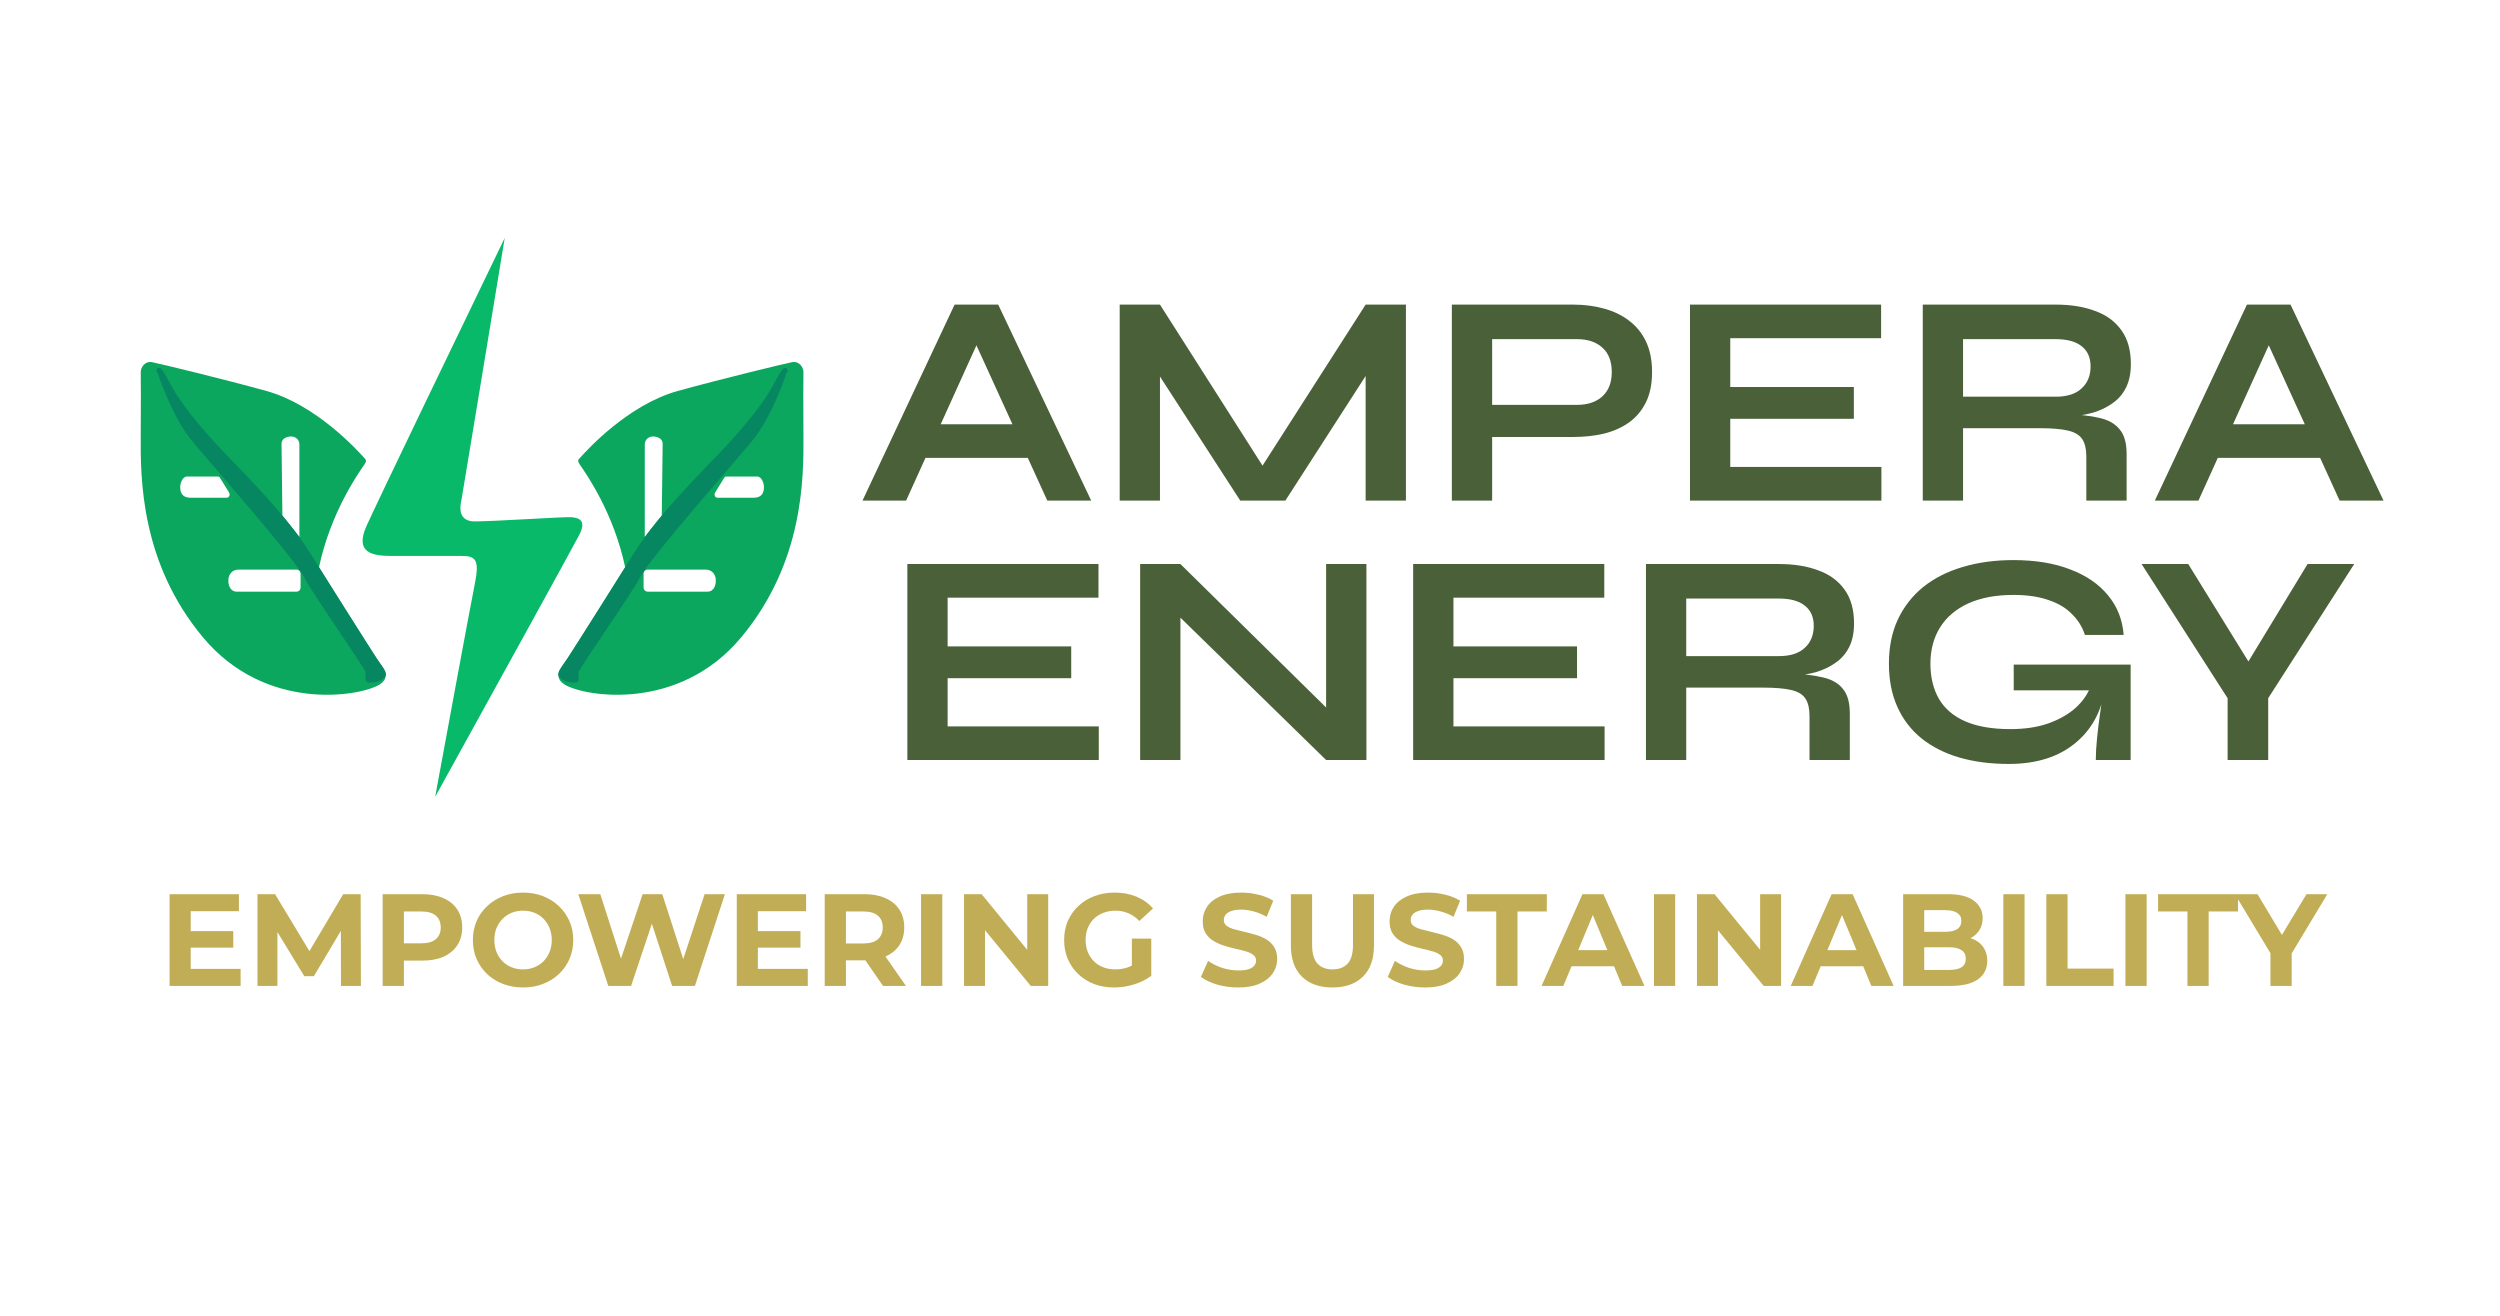
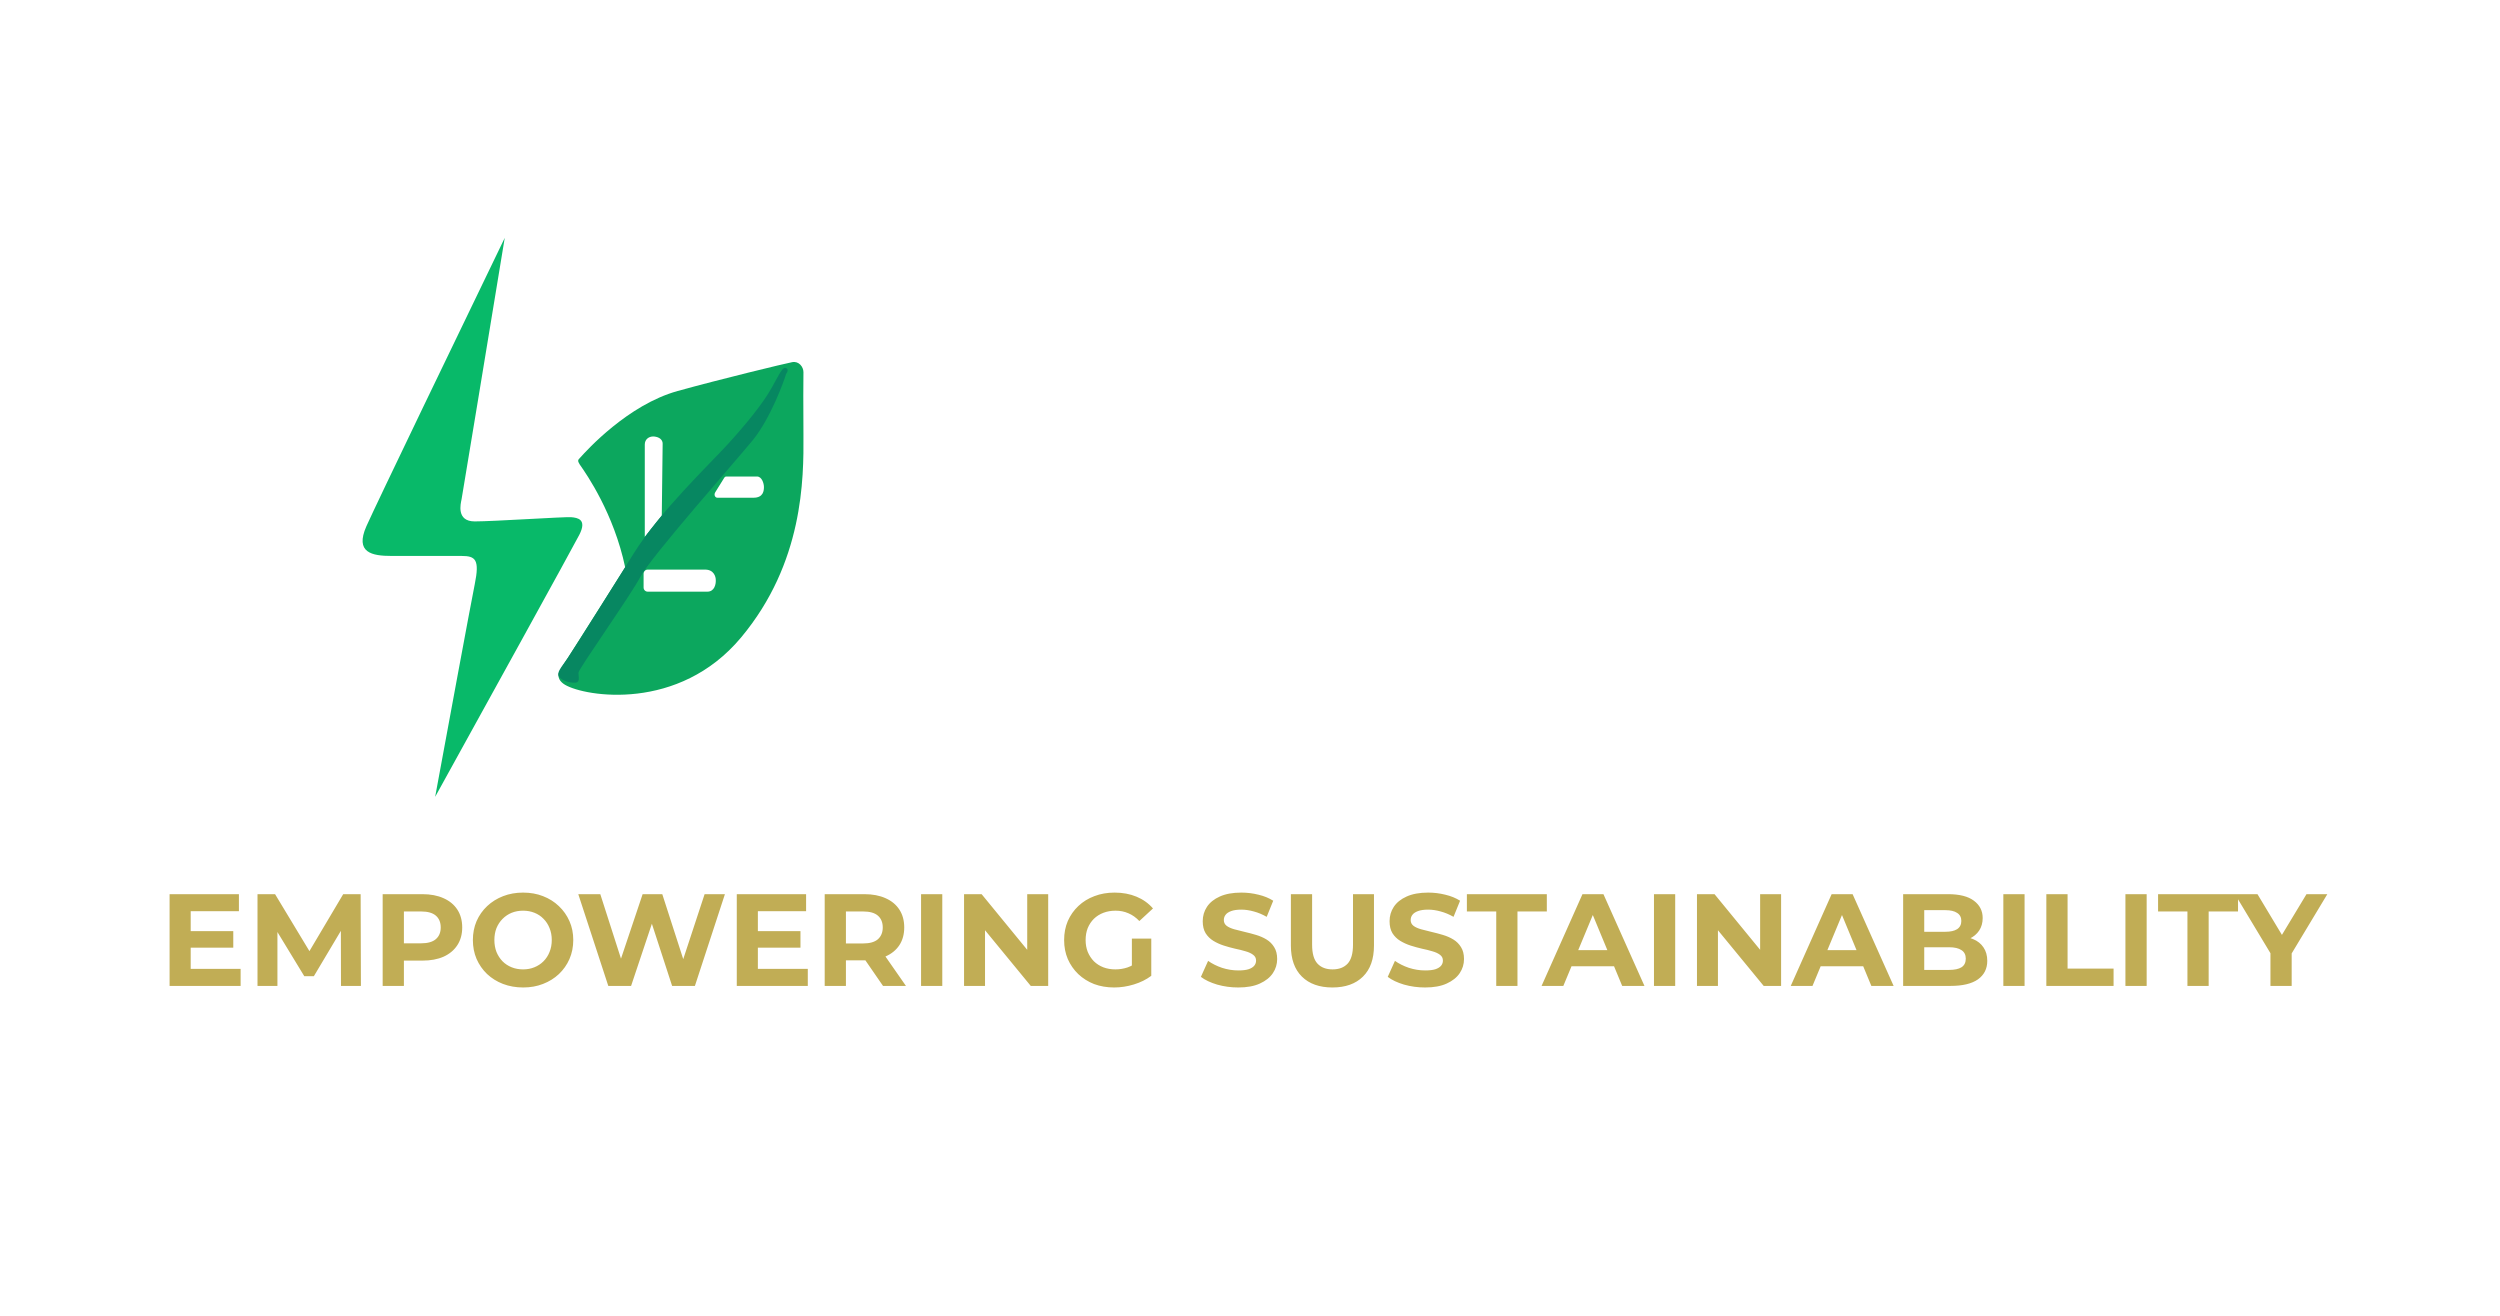
<svg xmlns="http://www.w3.org/2000/svg" width="304" height="160" viewBox="0 0 304 160" fill="none">
-   <path fill-rule="evenodd" clip-rule="evenodd" d="M38.788 68.999C41.209 72.825 46.173 80.662 46.657 81.409C47.263 82.344 46.618 82.97 46.092 83.278C43.644 84.713 32.273 86.595 24.693 77.514C17.113 68.434 17.073 58.234 17.113 52.891C17.144 48.663 17.126 46.759 17.117 45.822C17.115 45.575 17.113 45.396 17.113 45.258C17.113 44.6 17.679 43.89 18.468 44.035C19.258 44.179 27.352 46.14 32.418 47.548C38.471 49.23 43.487 54.791 44.227 55.611C44.274 55.663 44.303 55.696 44.315 55.708C44.512 55.905 44.618 56.023 44.315 56.484C44.294 56.516 44.257 56.569 44.206 56.642C43.509 57.642 40.161 62.441 38.788 68.999ZM35.392 53.075C35.919 53.075 36.406 53.431 36.406 54.049V65.288L34.34 62.709C34.305 60.085 34.234 54.663 34.234 53.957C34.234 53.252 35.006 53.075 35.392 53.075ZM36.05 69.262H29.076C28.002 69.262 27.759 70.13 27.773 70.565C27.751 71.025 27.925 71.947 28.799 71.947H36.052C36.328 71.947 36.55 71.723 36.55 71.447V69.762C36.55 69.486 36.327 69.262 36.05 69.262ZM22.759 57.944H26.47C26.654 57.944 26.694 58.01 26.852 58.273C27.009 58.536 27.602 59.497 27.825 59.839C28.049 60.181 27.838 60.523 27.588 60.523H23.18C21.982 60.523 21.916 59.655 21.916 59.221C21.916 58.786 22.166 57.944 22.759 57.944Z" fill="#0CA75E" />
  <path fill-rule="evenodd" clip-rule="evenodd" d="M76.024 68.999C73.603 72.825 68.638 80.662 68.154 81.409C67.549 82.344 68.194 82.97 68.72 83.278C71.168 84.713 82.538 86.595 90.119 77.514C97.699 68.434 97.738 58.234 97.699 52.891C97.668 48.663 97.686 46.759 97.695 45.822C97.697 45.575 97.699 45.396 97.699 45.258C97.699 44.6 97.133 43.89 96.343 44.035C95.554 44.179 87.46 46.14 82.394 47.548C76.341 49.23 71.325 54.791 70.585 55.611C70.538 55.663 70.508 55.696 70.497 55.708C70.299 55.905 70.194 56.023 70.497 56.484C70.517 56.516 70.555 56.569 70.606 56.642C71.303 57.642 74.651 62.441 76.024 68.999ZM79.419 53.075C78.893 53.075 78.406 53.431 78.406 54.049V65.288L80.472 62.709C80.507 60.085 80.578 54.663 80.578 53.957C80.578 53.252 79.805 53.075 79.419 53.075ZM78.761 69.262H85.736C86.81 69.262 87.052 70.13 87.039 70.565C87.061 71.025 86.886 71.947 86.013 71.947H78.76C78.484 71.947 78.261 71.723 78.261 71.447V69.762C78.261 69.486 78.485 69.262 78.761 69.262ZM92.053 57.944H88.342C88.158 57.944 88.118 58.01 87.96 58.273C87.802 58.536 87.21 59.497 86.987 59.839C86.763 60.181 86.973 60.523 87.223 60.523H91.632C92.83 60.523 92.895 59.655 92.895 59.221C92.895 58.786 92.645 57.944 92.053 57.944Z" fill="#0CA75E" />
-   <path d="M44.557 63.983C45.705 61.394 56.248 39.532 61.376 28.925C59.661 39.352 56.209 60.309 56.125 60.72C56.02 61.233 55.454 63.404 57.731 63.404C60.007 63.404 68.68 62.825 69.456 62.891C70.233 62.957 71.417 63.141 70.443 65.036C69.664 66.552 58.432 86.909 52.914 96.897C54.318 89.273 57.246 73.427 57.731 71.037C58.336 68.05 57.836 67.603 56.125 67.603H47.624C45.242 67.603 43.123 67.221 44.557 63.983Z" fill="#08B969" />
-   <path d="M23.272 53.521C21.1 50.863 19.442 46.244 19.218 45.467C19.078 45.292 18.882 44.904 19.218 44.757C19.64 44.572 19.929 45.283 20.982 47.165C22.035 49.047 23.996 51.468 26.246 53.943C28.496 56.417 34.563 62.181 37.761 67.313C39.315 69.808 44.881 78.723 45.736 79.96C46.592 81.197 47.184 81.803 46.815 82.303C46.447 82.803 45.552 83.04 44.881 83.013C44.21 82.987 44.486 82.276 44.473 81.803C44.46 81.329 38.261 72.617 36.932 70.129C35.603 67.642 25.443 56.18 23.272 53.521Z" fill="#078761" />
+   <path d="M44.557 63.983C45.705 61.394 56.248 39.532 61.376 28.925C59.661 39.352 56.209 60.309 56.125 60.72C56.02 61.233 55.454 63.404 57.731 63.404C60.007 63.404 68.68 62.825 69.456 62.891C70.233 62.957 71.417 63.141 70.443 65.036C69.664 66.552 58.432 86.909 52.914 96.897C54.318 89.273 57.246 73.427 57.731 71.037C58.336 68.05 57.836 67.603 56.125 67.603H47.624C45.242 67.603 43.123 67.221 44.557 63.983" fill="#08B969" />
  <path d="M91.54 53.521C93.711 50.863 95.37 46.244 95.593 45.467C95.734 45.292 95.93 44.904 95.593 44.757C95.172 44.572 94.883 45.283 93.83 47.165C92.777 49.047 90.816 51.468 88.566 53.943C86.315 56.417 80.249 62.181 77.05 67.313C75.496 69.808 69.931 78.723 69.076 79.96C68.22 81.197 67.628 81.803 67.996 82.303C68.365 82.803 69.26 83.04 69.931 83.013C70.602 82.987 70.326 82.276 70.339 81.803C70.352 81.329 76.55 72.617 77.88 70.129C79.209 67.642 89.368 56.18 91.54 53.521Z" fill="#078761" />
-   <path d="M110.811 55.678V51.589H126.575V55.678H110.811ZM104.881 60.871L116.078 37.041H121.382L132.689 60.871H127.349L117.551 39.398H119.909L110.185 60.871H104.881ZM154.68 58.44H152.36L166.061 37.041H170.96V60.871H166.061V43.56L167.24 43.892L156.301 60.871H150.813L139.874 43.965L141.052 43.634V60.871H136.154V37.041H141.052L154.68 58.44ZM180.854 53.136V49.232H191.757C193.058 49.232 194.089 48.888 194.85 48.201C195.612 47.489 195.992 46.507 195.992 45.254C195.992 43.953 195.612 42.958 194.85 42.271C194.089 41.583 193.058 41.24 191.757 41.24H181.444V60.871H176.545V37.041H191.315C192.641 37.041 193.881 37.2 195.035 37.52C196.213 37.839 197.232 38.33 198.092 38.993C198.976 39.656 199.663 40.503 200.154 41.534C200.645 42.566 200.891 43.806 200.891 45.254C200.891 46.678 200.645 47.894 200.154 48.901C199.663 49.907 198.976 50.73 198.092 51.368C197.232 51.982 196.213 52.437 195.035 52.731C193.881 53.001 192.641 53.136 191.315 53.136H180.854ZM210.4 50.926V56.783H228.779V60.871H205.502V37.041H228.743V41.129H210.4V47.059H225.428V50.926H210.4ZM233.809 60.871V37.041H249.978C251.82 37.041 253.416 37.299 254.766 37.814C256.142 38.305 257.21 39.091 257.971 40.172C258.732 41.227 259.113 42.59 259.113 44.26C259.113 45.389 258.916 46.347 258.523 47.133C258.13 47.919 257.578 48.557 256.866 49.048C256.178 49.539 255.38 49.92 254.472 50.19C253.563 50.435 252.593 50.595 251.562 50.669L251.046 50.374C252.765 50.398 254.177 50.546 255.282 50.816C256.387 51.062 257.21 51.528 257.75 52.216C258.315 52.879 258.597 53.873 258.597 55.199V60.871H253.698V55.53C253.698 54.622 253.539 53.922 253.22 53.431C252.9 52.915 252.323 52.559 251.488 52.363C250.678 52.166 249.499 52.068 247.953 52.068H238.708V60.871H233.809ZM238.708 48.238H249.978C251.353 48.238 252.397 47.906 253.109 47.243C253.846 46.58 254.214 45.684 254.214 44.554C254.214 43.474 253.846 42.651 253.109 42.087C252.397 41.522 251.353 41.24 249.978 41.24H238.708V48.238ZM267.959 55.678V51.589H283.723V55.678H267.959ZM262.029 60.871L273.226 37.041H278.529L289.837 60.871H284.496L274.699 39.398H277.056L267.332 60.871H262.029Z" fill="#4A6038" />
-   <path d="M115.232 82.471V88.328H133.612V92.416H110.334V68.586H133.575V72.674H115.232V78.604H130.26V82.471H115.232ZM162.803 87.554L161.256 88.18V68.586H166.155V92.416H161.256L141.993 73.595L143.54 72.969V92.416H138.641V68.586H143.54L162.803 87.554ZM176.739 82.471V88.328H195.118V92.416H171.84V68.586H195.081V72.674H176.739V78.604H191.767V82.471H176.739ZM200.148 92.416V68.586H216.317C218.159 68.586 219.755 68.844 221.105 69.359C222.48 69.85 223.548 70.636 224.31 71.716C225.071 72.772 225.451 74.135 225.451 75.805C225.451 76.934 225.255 77.892 224.862 78.678C224.469 79.463 223.917 80.102 223.205 80.593C222.517 81.084 221.719 81.465 220.811 81.735C219.902 81.98 218.932 82.14 217.901 82.213L217.385 81.919C219.104 81.943 220.516 82.091 221.621 82.361C222.726 82.606 223.548 83.073 224.089 83.76C224.653 84.424 224.936 85.418 224.936 86.744V92.416H220.037V87.075C220.037 86.167 219.878 85.467 219.558 84.976C219.239 84.46 218.662 84.104 217.827 83.908C217.017 83.711 215.838 83.613 214.291 83.613H205.046V92.416H200.148ZM205.046 79.783H216.317C217.692 79.783 218.736 79.451 219.448 78.788C220.184 78.125 220.553 77.229 220.553 76.099C220.553 75.019 220.184 74.196 219.448 73.632C218.736 73.067 217.692 72.784 216.317 72.784H205.046V79.783ZM244.279 92.895C242.069 92.895 240.068 92.637 238.275 92.121C236.507 91.606 234.973 90.832 233.671 89.801C232.394 88.77 231.412 87.493 230.725 85.97C230.037 84.448 229.693 82.692 229.693 80.703C229.693 78.69 230.049 76.91 230.762 75.363C231.498 73.791 232.53 72.465 233.855 71.385C235.206 70.305 236.802 69.494 238.644 68.954C240.51 68.389 242.572 68.107 244.831 68.107C247.508 68.107 249.816 68.487 251.756 69.249C253.696 69.985 255.218 71.029 256.323 72.379C257.453 73.73 258.091 75.338 258.238 77.204H253.524C253.205 76.222 252.677 75.375 251.94 74.663C251.228 73.926 250.283 73.362 249.104 72.969C247.925 72.551 246.501 72.343 244.831 72.343C242.695 72.343 240.866 72.686 239.343 73.374C237.846 74.061 236.704 75.031 235.918 76.284C235.132 77.536 234.739 79.009 234.739 80.703C234.739 82.349 235.083 83.773 235.771 84.976C236.458 86.155 237.514 87.063 238.938 87.701C240.387 88.34 242.229 88.659 244.463 88.659C246.182 88.659 247.692 88.438 248.993 87.996C250.319 87.53 251.424 86.916 252.308 86.155C253.192 85.369 253.818 84.497 254.187 83.54L256.102 82.84C255.783 86.007 254.58 88.475 252.492 90.243C250.43 92.011 247.692 92.895 244.279 92.895ZM254.85 92.416C254.85 91.655 254.899 90.783 254.997 89.801C255.095 88.794 255.218 87.787 255.365 86.781C255.513 85.749 255.648 84.804 255.771 83.945H244.868V80.814H259.085V92.416H254.85ZM286.273 68.586L275.813 84.902V92.416H270.878V84.902L260.417 68.586H266.09L274.892 82.84H271.946L280.601 68.586H286.273Z" fill="#4A6038" />
  <path d="M22.996 113.225H28.366V115.233H22.996V113.225ZM23.188 117.814H29.259V119.886H20.622V108.731H29.052V110.803H23.188V117.814ZM31.313 119.886V108.731H33.448L38.197 116.603H37.066L41.734 108.731H43.854L43.886 119.886H41.464L41.448 112.444H41.894L38.165 118.707H37.002L33.193 112.444H33.735V119.886H31.313ZM46.532 119.886V108.731H51.361C52.359 108.731 53.22 108.896 53.942 109.225C54.664 109.544 55.222 110.006 55.615 110.611C56.008 111.217 56.205 111.939 56.205 112.779C56.205 113.607 56.008 114.324 55.615 114.93C55.222 115.535 54.664 116.003 53.942 116.332C53.22 116.651 52.359 116.81 51.361 116.81H47.966L49.114 115.647V119.886H46.532ZM49.114 115.934L47.966 114.707H51.217C52.014 114.707 52.609 114.537 53.002 114.197C53.395 113.857 53.592 113.384 53.592 112.779C53.592 112.162 53.395 111.684 53.002 111.344C52.609 111.004 52.014 110.835 51.217 110.835H47.966L49.114 109.608V115.934ZM63.622 120.077C62.74 120.077 61.922 119.934 61.167 119.647C60.424 119.36 59.776 118.956 59.223 118.436C58.682 117.915 58.257 117.304 57.949 116.603C57.651 115.902 57.502 115.137 57.502 114.308C57.502 113.48 57.651 112.715 57.949 112.014C58.257 111.313 58.687 110.702 59.239 110.181C59.792 109.661 60.44 109.257 61.184 108.97C61.927 108.683 62.734 108.54 63.606 108.54C64.487 108.54 65.295 108.683 66.028 108.97C66.771 109.257 67.414 109.661 67.956 110.181C68.508 110.702 68.939 111.313 69.247 112.014C69.555 112.704 69.709 113.469 69.709 114.308C69.709 115.137 69.555 115.907 69.247 116.619C68.939 117.32 68.508 117.931 67.956 118.452C67.414 118.961 66.771 119.36 66.028 119.647C65.295 119.934 64.493 120.077 63.622 120.077ZM63.606 117.878C64.105 117.878 64.562 117.793 64.976 117.623C65.401 117.453 65.773 117.209 66.091 116.89C66.41 116.571 66.655 116.194 66.825 115.759C67.005 115.323 67.095 114.84 67.095 114.308C67.095 113.777 67.005 113.294 66.825 112.858C66.655 112.423 66.41 112.046 66.091 111.727C65.783 111.408 65.417 111.164 64.992 110.994C64.567 110.824 64.105 110.739 63.606 110.739C63.106 110.739 62.644 110.824 62.219 110.994C61.805 111.164 61.438 111.408 61.12 111.727C60.801 112.046 60.551 112.423 60.371 112.858C60.201 113.294 60.116 113.777 60.116 114.308C60.116 114.829 60.201 115.312 60.371 115.759C60.551 116.194 60.796 116.571 61.104 116.89C61.422 117.209 61.794 117.453 62.219 117.623C62.644 117.793 63.106 117.878 63.606 117.878ZM73.968 119.886L70.319 108.731H72.996L76.167 118.611H74.829L78.143 108.731H80.534L83.721 118.611H82.43L85.68 108.731H88.15L84.501 119.886H81.729L78.908 111.217H79.641L76.741 119.886H73.968ZM91.966 113.225H97.336V115.233H91.966V113.225ZM92.157 117.814H98.228V119.886H89.592V108.731H98.021V110.803H92.157V117.814ZM100.283 119.886V108.731H105.111C106.11 108.731 106.97 108.896 107.692 109.225C108.415 109.544 108.973 110.006 109.366 110.611C109.759 111.217 109.955 111.939 109.955 112.779C109.955 113.607 109.759 114.324 109.366 114.93C108.973 115.525 108.415 115.982 107.692 116.3C106.97 116.619 106.11 116.778 105.111 116.778H101.717L102.864 115.647V119.886H100.283ZM107.374 119.886L104.585 115.838H107.342L110.162 119.886H107.374ZM102.864 115.934L101.717 114.723H104.968C105.764 114.723 106.359 114.553 106.752 114.213C107.145 113.862 107.342 113.384 107.342 112.779C107.342 112.162 107.145 111.684 106.752 111.344C106.359 111.004 105.764 110.835 104.968 110.835H101.717L102.864 109.608V115.934ZM112.001 119.886V108.731H114.582V119.886H112.001ZM117.229 119.886V108.731H119.365L125.946 116.762H124.91V108.731H127.46V119.886H125.34L118.743 111.854H119.779V119.886H117.229ZM135.485 120.077C134.603 120.077 133.791 119.939 133.047 119.663C132.314 119.376 131.671 118.972 131.119 118.452C130.577 117.931 130.152 117.32 129.844 116.619C129.546 115.918 129.398 115.148 129.398 114.308C129.398 113.469 129.546 112.699 129.844 111.998C130.152 111.297 130.582 110.686 131.135 110.165C131.687 109.645 132.335 109.246 133.079 108.97C133.822 108.683 134.64 108.54 135.533 108.54C136.521 108.54 137.408 108.705 138.194 109.034C138.991 109.363 139.66 109.841 140.202 110.468L138.545 111.998C138.141 111.573 137.7 111.259 137.222 111.058C136.744 110.845 136.223 110.739 135.66 110.739C135.119 110.739 134.625 110.824 134.178 110.994C133.732 111.164 133.344 111.408 133.015 111.727C132.696 112.046 132.447 112.423 132.266 112.858C132.096 113.294 132.011 113.777 132.011 114.308C132.011 114.829 132.096 115.307 132.266 115.743C132.447 116.178 132.696 116.561 133.015 116.89C133.344 117.209 133.727 117.453 134.162 117.623C134.609 117.793 135.097 117.878 135.628 117.878C136.138 117.878 136.632 117.798 137.11 117.639C137.599 117.469 138.072 117.187 138.529 116.794L139.995 118.659C139.389 119.116 138.683 119.466 137.875 119.71C137.079 119.955 136.282 120.077 135.485 120.077ZM137.636 118.324V114.133H139.995V118.659L137.636 118.324ZM150.571 120.077C149.678 120.077 148.823 119.96 148.005 119.726C147.187 119.482 146.528 119.169 146.029 118.786L146.906 116.842C147.384 117.182 147.947 117.464 148.595 117.687C149.253 117.899 149.917 118.005 150.587 118.005C151.097 118.005 151.506 117.958 151.814 117.862C152.132 117.756 152.366 117.612 152.515 117.432C152.664 117.251 152.738 117.044 152.738 116.81C152.738 116.513 152.621 116.279 152.387 116.109C152.154 115.928 151.846 115.785 151.463 115.679C151.081 115.562 150.656 115.456 150.188 115.36C149.731 115.254 149.269 115.126 148.802 114.978C148.345 114.829 147.925 114.638 147.543 114.404C147.161 114.17 146.847 113.862 146.603 113.48C146.369 113.097 146.252 112.609 146.252 112.014C146.252 111.376 146.422 110.797 146.762 110.277C147.113 109.746 147.633 109.326 148.324 109.018C149.025 108.699 149.901 108.54 150.953 108.54C151.654 108.54 152.345 108.625 153.025 108.795C153.705 108.954 154.305 109.199 154.825 109.528L154.029 111.488C153.508 111.19 152.988 110.973 152.467 110.835C151.946 110.686 151.437 110.611 150.937 110.611C150.438 110.611 150.029 110.67 149.71 110.787C149.392 110.904 149.163 111.058 149.025 111.249C148.887 111.429 148.818 111.642 148.818 111.886C148.818 112.173 148.935 112.407 149.168 112.587C149.402 112.757 149.71 112.895 150.093 113.002C150.475 113.108 150.895 113.214 151.352 113.32C151.819 113.427 152.281 113.549 152.738 113.687C153.205 113.825 153.63 114.011 154.013 114.245C154.395 114.478 154.703 114.786 154.937 115.169C155.181 115.551 155.303 116.035 155.303 116.619C155.303 117.246 155.128 117.819 154.778 118.34C154.427 118.861 153.901 119.28 153.2 119.599C152.51 119.918 151.633 120.077 150.571 120.077ZM162.023 120.077C160.44 120.077 159.203 119.636 158.31 118.754C157.418 117.873 156.972 116.614 156.972 114.978V108.731H159.553V114.882C159.553 115.944 159.771 116.709 160.207 117.177C160.642 117.644 161.253 117.878 162.039 117.878C162.825 117.878 163.436 117.644 163.872 117.177C164.307 116.709 164.525 115.944 164.525 114.882V108.731H167.075V114.978C167.075 116.614 166.629 117.873 165.736 118.754C164.844 119.636 163.606 120.077 162.023 120.077ZM173.291 120.077C172.399 120.077 171.543 119.96 170.725 119.726C169.907 119.482 169.249 119.169 168.749 118.786L169.626 116.842C170.104 117.182 170.667 117.464 171.315 117.687C171.974 117.899 172.638 118.005 173.307 118.005C173.817 118.005 174.226 117.958 174.534 117.862C174.853 117.756 175.086 117.612 175.235 117.432C175.384 117.251 175.458 117.044 175.458 116.81C175.458 116.513 175.341 116.279 175.108 116.109C174.874 115.928 174.566 115.785 174.183 115.679C173.801 115.562 173.376 115.456 172.908 115.36C172.452 115.254 171.99 115.126 171.522 114.978C171.065 114.829 170.646 114.638 170.263 114.404C169.881 114.17 169.567 113.862 169.323 113.48C169.089 113.097 168.972 112.609 168.972 112.014C168.972 111.376 169.142 110.797 169.482 110.277C169.833 109.746 170.353 109.326 171.044 109.018C171.745 108.699 172.622 108.54 173.673 108.54C174.374 108.54 175.065 108.625 175.745 108.795C176.425 108.954 177.025 109.199 177.546 109.528L176.749 111.488C176.228 111.19 175.708 110.973 175.187 110.835C174.667 110.686 174.157 110.611 173.657 110.611C173.158 110.611 172.749 110.67 172.43 110.787C172.112 110.904 171.883 111.058 171.745 111.249C171.607 111.429 171.538 111.642 171.538 111.886C171.538 112.173 171.655 112.407 171.889 112.587C172.122 112.757 172.43 112.895 172.813 113.002C173.195 113.108 173.615 113.214 174.072 113.32C174.539 113.427 175.001 113.549 175.458 113.687C175.926 113.825 176.35 114.011 176.733 114.245C177.115 114.478 177.423 114.786 177.657 115.169C177.901 115.551 178.024 116.035 178.024 116.619C178.024 117.246 177.848 117.819 177.498 118.34C177.147 118.861 176.621 119.28 175.92 119.599C175.23 119.918 174.353 120.077 173.291 120.077ZM181.943 119.886V110.835H178.373V108.731H188.094V110.835H184.524V119.886H181.943ZM187.456 119.886L192.428 108.731H194.978L199.965 119.886H197.257L193.177 110.038H194.197L190.102 119.886H187.456ZM189.942 117.495L190.627 115.535H196.364L197.065 117.495H189.942ZM201.123 119.886V108.731H203.704V119.886H201.123ZM206.352 119.886V108.731H208.487L215.068 116.762H214.032V108.731H216.582V119.886H214.463L207.865 111.854H208.901V119.886H206.352ZM217.755 119.886L222.727 108.731H225.277L230.264 119.886H227.555L223.476 110.038H224.496L220.4 119.886H217.755ZM220.241 117.495L220.926 115.535H226.663L227.364 117.495H220.241ZM231.422 119.886V108.731H236.871C238.274 108.731 239.325 108.997 240.027 109.528C240.738 110.059 241.094 110.76 241.094 111.631C241.094 112.216 240.951 112.726 240.664 113.161C240.377 113.586 239.984 113.915 239.485 114.149C238.985 114.383 238.412 114.5 237.764 114.5L238.067 113.846C238.768 113.846 239.389 113.963 239.931 114.197C240.473 114.42 240.892 114.755 241.19 115.201C241.498 115.647 241.652 116.194 241.652 116.842C241.652 117.798 241.275 118.547 240.521 119.089C239.766 119.62 238.656 119.886 237.19 119.886H231.422ZM233.987 117.942H236.999C237.668 117.942 238.173 117.835 238.513 117.623C238.863 117.4 239.039 117.049 239.039 116.571C239.039 116.104 238.863 115.759 238.513 115.535C238.173 115.302 237.668 115.185 236.999 115.185H233.796V113.304H236.553C237.179 113.304 237.658 113.198 237.987 112.986C238.327 112.763 238.497 112.428 238.497 111.982C238.497 111.546 238.327 111.222 237.987 111.01C237.658 110.787 237.179 110.675 236.553 110.675H233.987V117.942ZM243.606 119.886V108.731H246.188V119.886H243.606ZM248.835 119.886V108.731H251.417V117.782H257.01V119.886H248.835ZM258.452 119.886V108.731H261.034V119.886H258.452ZM265.992 119.886V110.835H262.422V108.731H272.143V110.835H268.573V119.886H265.992ZM276.087 119.886V115.328L276.676 116.89L271.768 108.731H274.509L278.27 114.994H276.692L280.469 108.731H283.002L278.094 116.89L278.668 115.328V119.886H276.087Z" fill="#C1AD55" />
</svg>